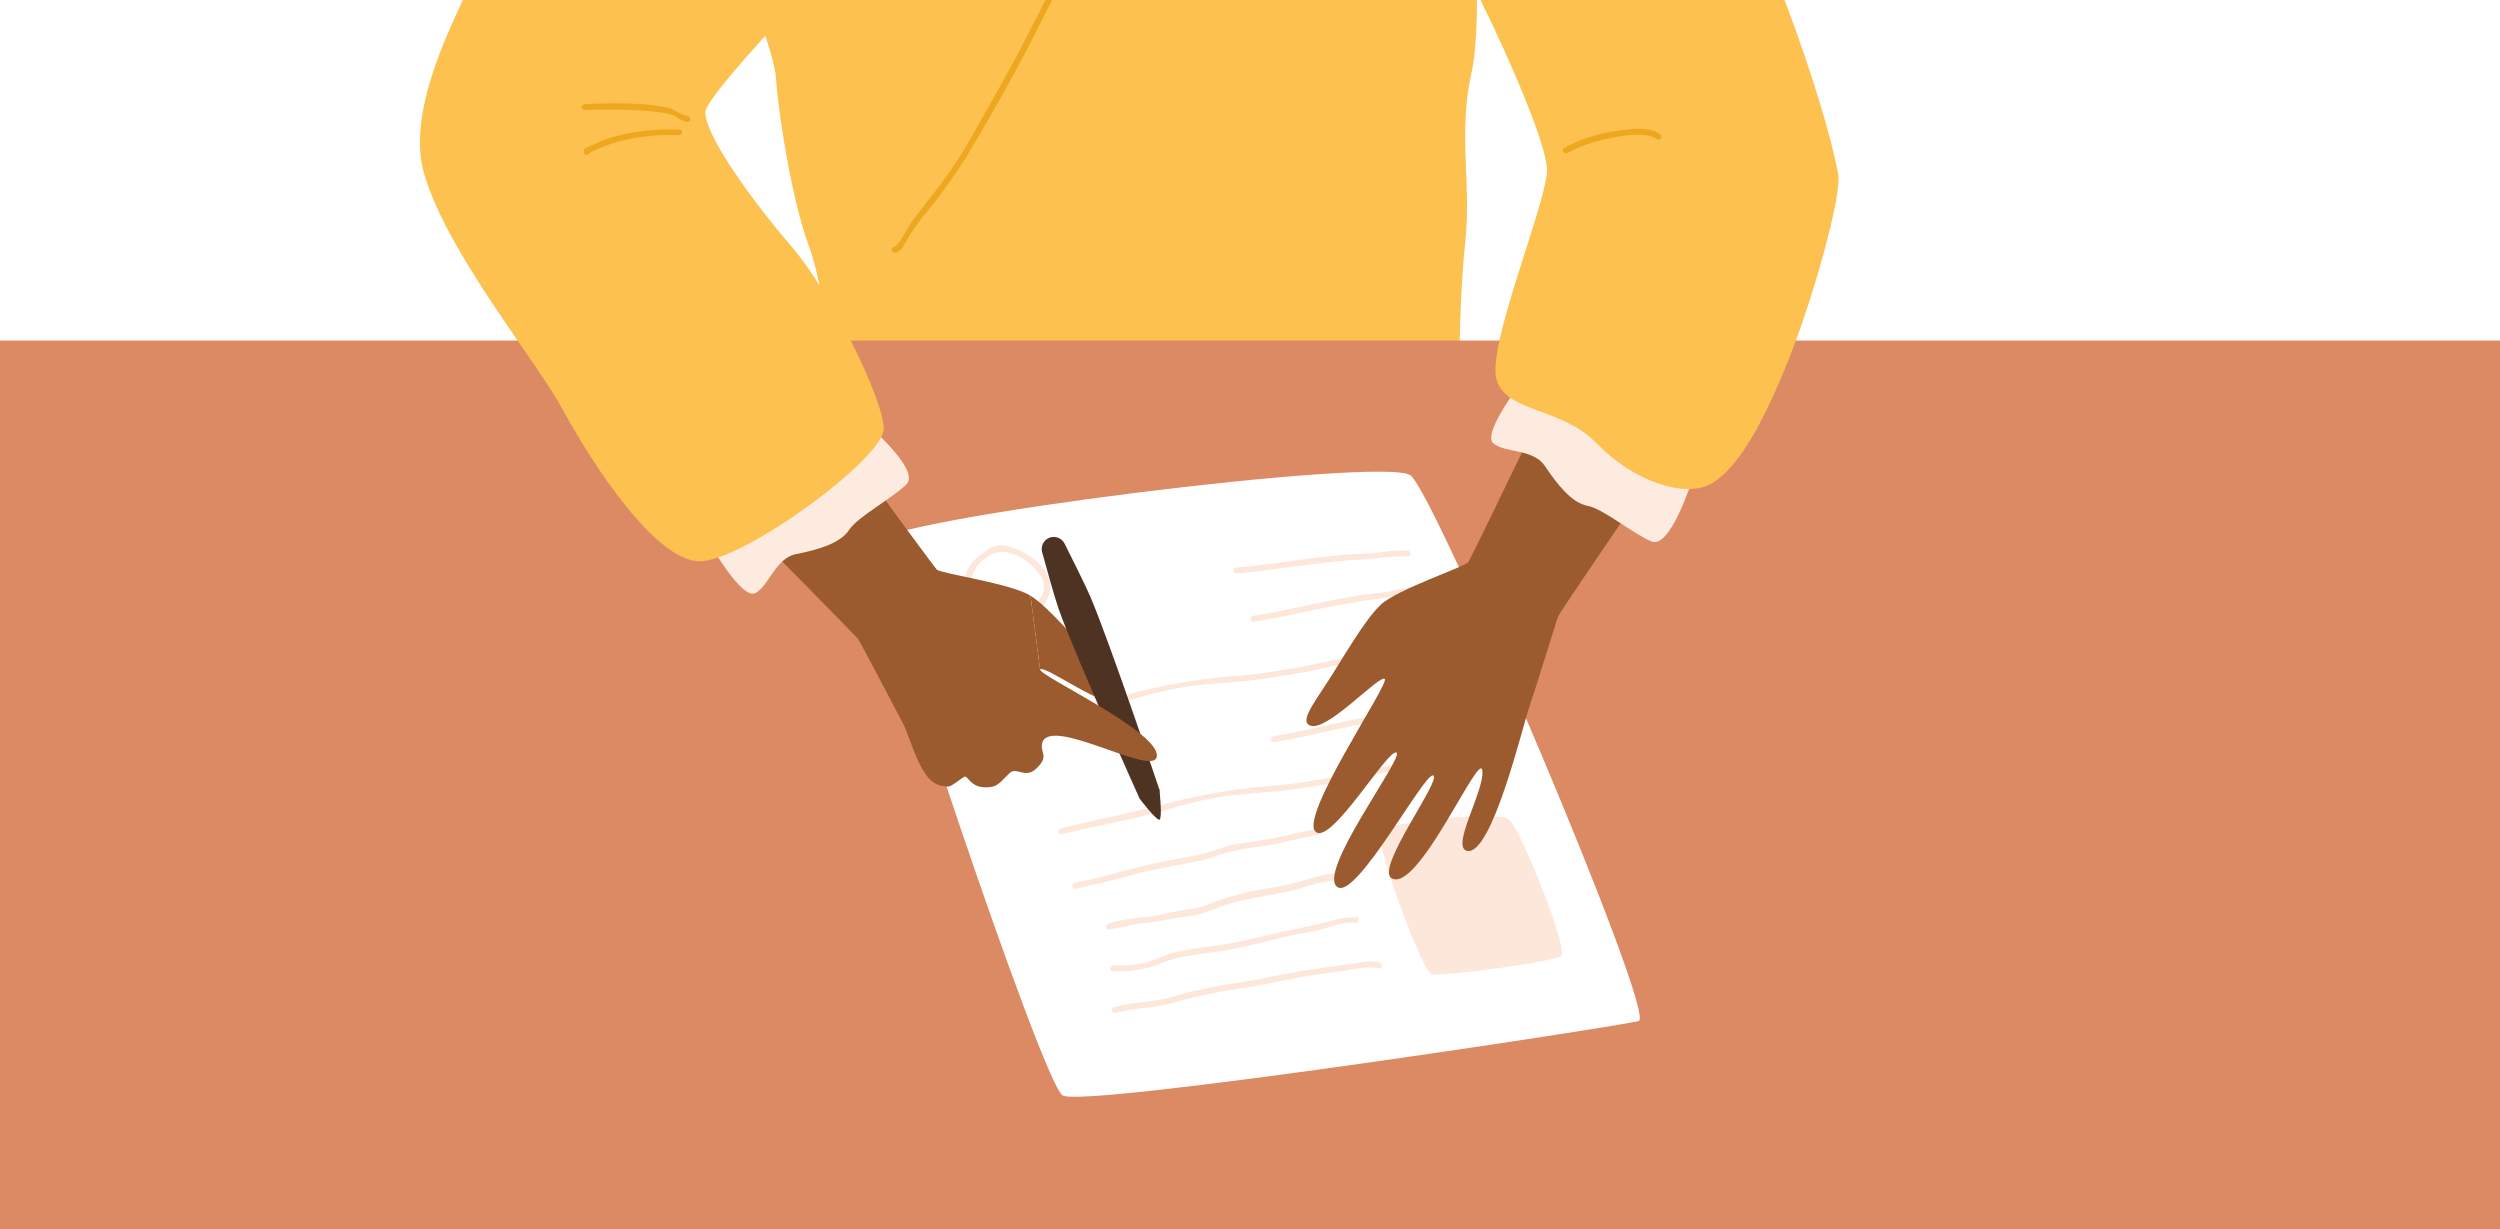
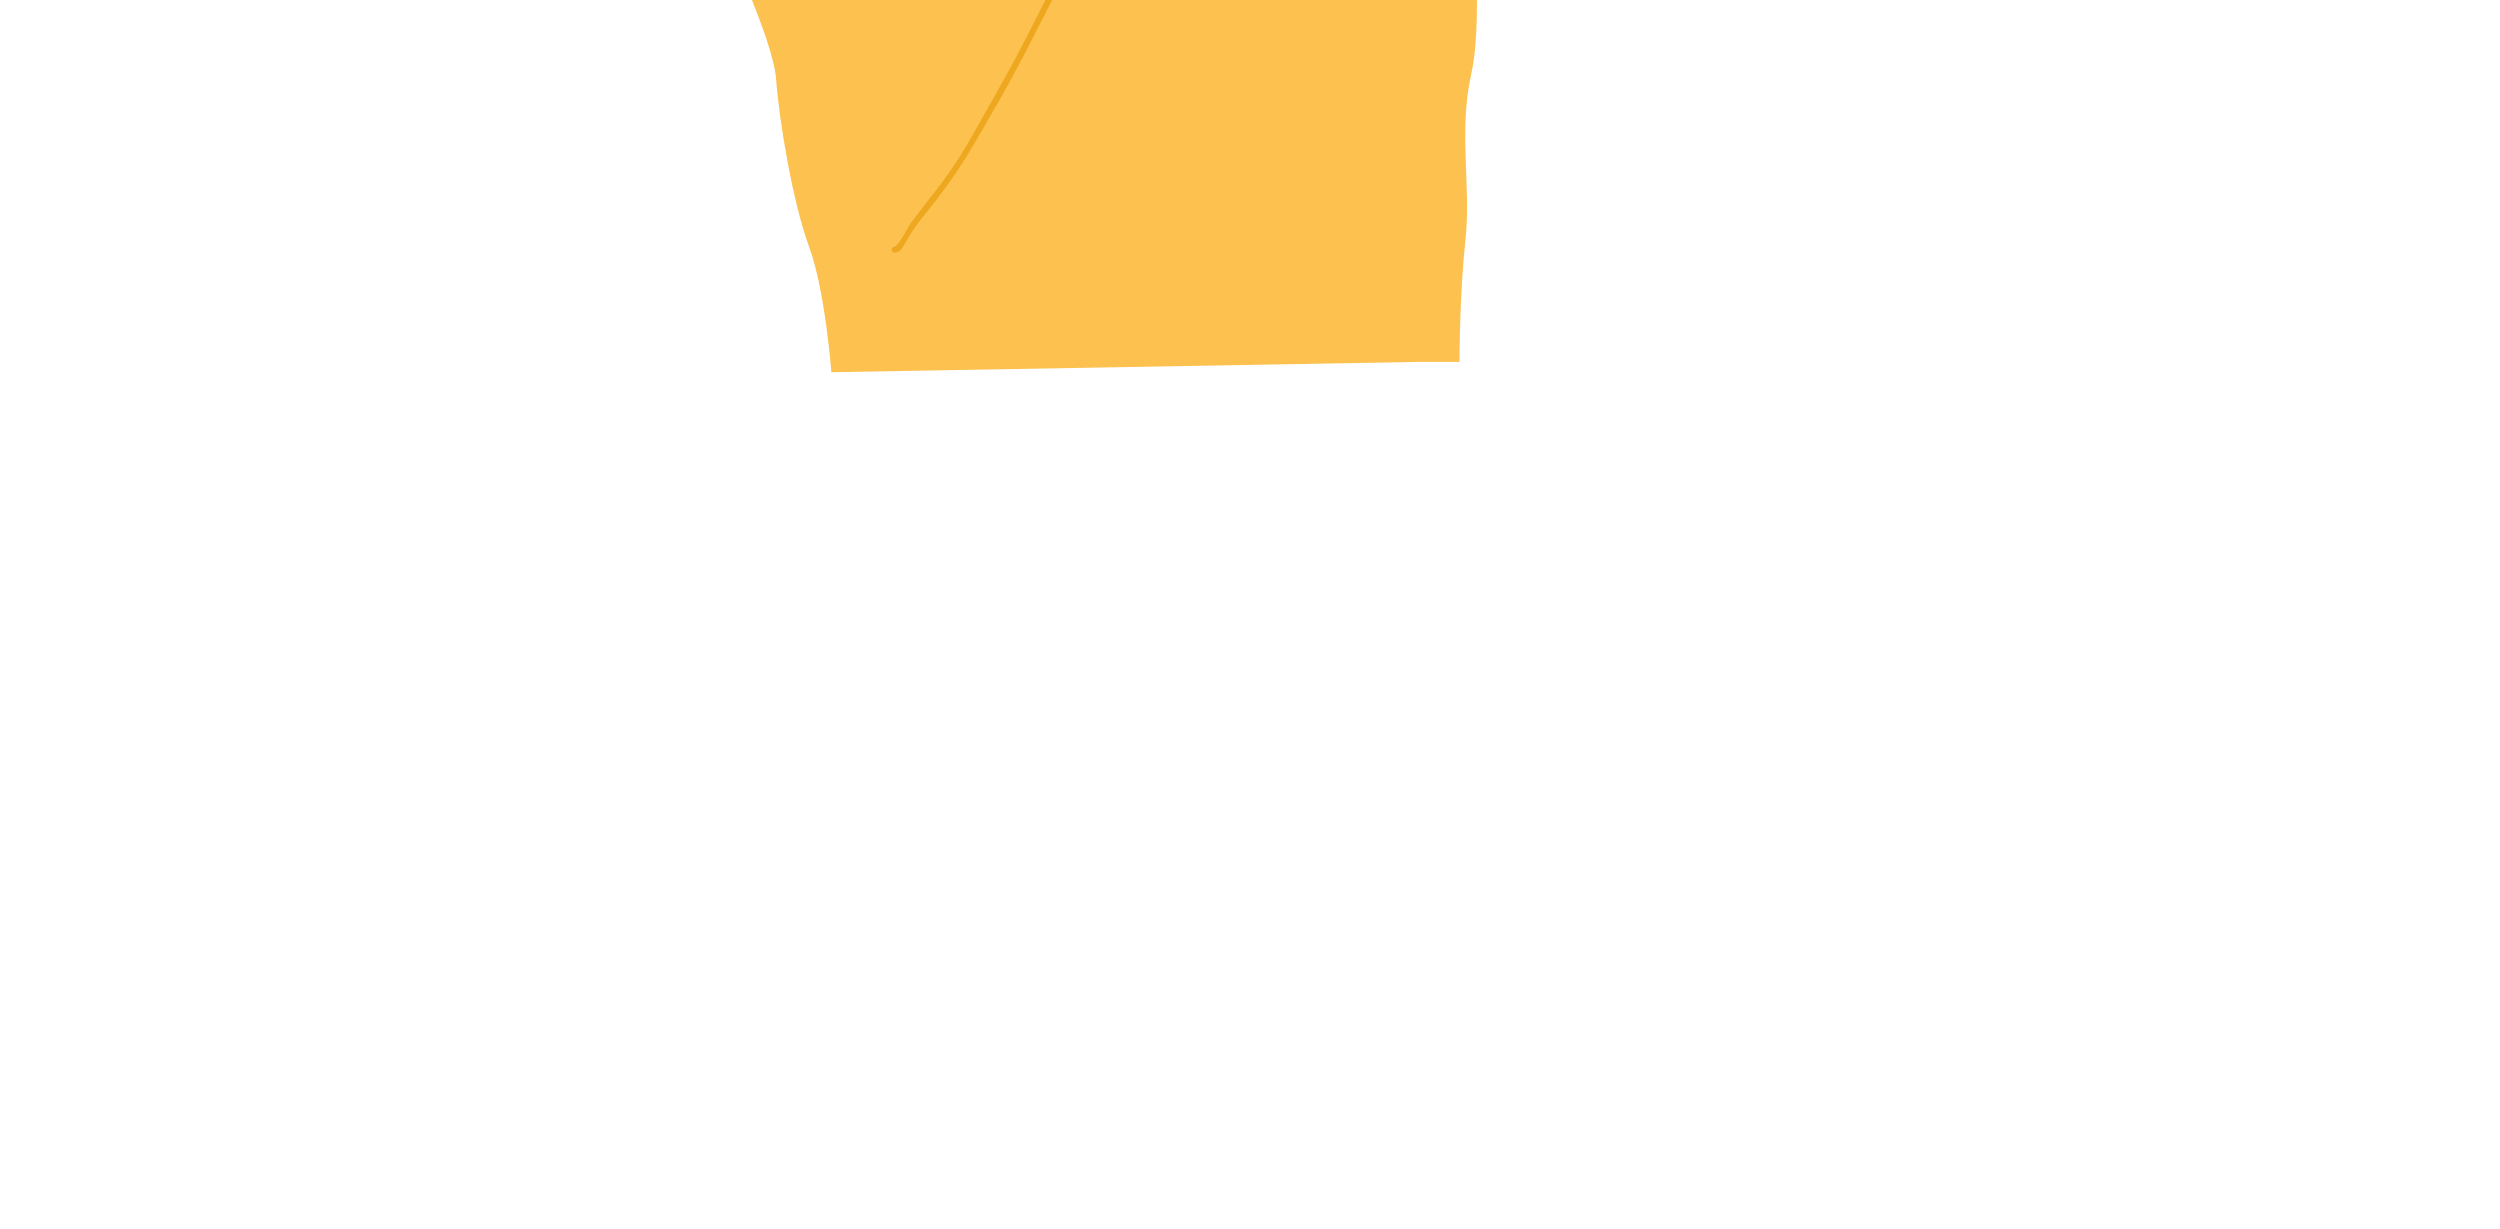
<svg xmlns="http://www.w3.org/2000/svg" id="Calque_1" data-name="Calque 1" viewBox="0 0 358 176">
  <defs>
    <style>.cls-1,.cls-2{fill:none;}.cls-2{clip-rule:evenodd;}.cls-3{fill:#fff;}.cls-4{clip-path:url(#clip-path);}.cls-5{isolation:isolate;}.cls-6{clip-path:url(#clip-path-2);}.cls-7{clip-path:url(#clip-path-4);}.cls-8{clip-path:url(#clip-path-6);}.cls-9{fill:#fcc14f;}.cls-10{clip-path:url(#clip-path-8);}.cls-11{fill:#eda820;}.cls-12{clip-path:url(#clip-path-11);}.cls-13{clip-path:url(#clip-path-12);}.cls-14{fill:#dc8a63;}.cls-15{clip-path:url(#clip-path-13);}.cls-16{clip-path:url(#clip-path-15);}.cls-17{fill:#fde7da;}.cls-18{clip-path:url(#clip-path-17);}.cls-19{clip-path:url(#clip-path-19);}.cls-20{clip-path:url(#clip-path-21);}.cls-21{clip-path:url(#clip-path-23);}.cls-22{clip-path:url(#clip-path-25);}.cls-23{clip-path:url(#clip-path-27);}.cls-24{clip-path:url(#clip-path-29);}.cls-25{clip-path:url(#clip-path-31);}.cls-26{clip-path:url(#clip-path-33);}.cls-27{clip-path:url(#clip-path-35);}.cls-28{clip-path:url(#clip-path-37);}.cls-29{fill:#9c5b2f;}.cls-30{clip-path:url(#clip-path-39);}.cls-31{fill:#4f3322;}.cls-32{clip-path:url(#clip-path-41);}.cls-33{clip-path:url(#clip-path-43);}.cls-34{clip-path:url(#clip-path-45);}.cls-35{clip-path:url(#clip-path-47);}.cls-36{fill:#fdebe0;}.cls-37{clip-path:url(#clip-path-49);}.cls-38{clip-path:url(#clip-path-51);}.cls-39{clip-path:url(#clip-path-53);}.cls-40{clip-path:url(#clip-path-55);}.cls-41{clip-path:url(#clip-path-57);}.cls-42{clip-path:url(#clip-path-59);}</style>
    <clipPath id="clip-path">
      <rect class="cls-1" width="358" height="176" />
    </clipPath>
    <clipPath id="clip-path-2">
      <rect class="cls-1" x="-24" width="384" height="176" />
    </clipPath>
    <clipPath id="clip-path-4">
      <rect class="cls-1" x="-29" y="-81" width="424" height="321" />
    </clipPath>
    <clipPath id="clip-path-6">
      <path class="cls-2" d="M103.22-10.15s7.5,15.63,7.92,21.5S113.52,29,115.85,35.3s3.2,18,3.2,18l84.39-1.48H209s0-9.57.85-17.44-1.05-15.37.85-23.88-.16-27.82-.16-30.8-46.05-13.16-46.05-13.16l-9.88-4.43Z" />
    </clipPath>
    <clipPath id="clip-path-8">
      <path class="cls-2" d="M164.43-32.62c-.19,3.41-2.35,7-3.87,10s-2.79,5.95-4.17,9c-2.85,6.28-6.1,12.42-9.21,18.58-2.7,5.34-5.76,10.52-8.67,15.72a62.53,62.53,0,0,1-5.25,7.56c-.94,1.23-1.9,2.45-2.82,3.69-.5.68-1.65,3.24-2.45,3.44-.53.12-.31.94.22.81.8-.19,1-.69,1.42-1.4a26.65,26.65,0,0,1,2.8-4.06,83.18,83.18,0,0,0,5.92-8.2c3.27-5.47,6.49-11.06,9.38-16.76,3.35-6.62,6.89-13.22,9.88-20,1.42-3.24,3-6.38,4.52-9.57,1.31-2.67,3-5.7,3.14-8.73,0-.54-.82-.54-.84,0" />
    </clipPath>
    <clipPath id="clip-path-11">
-       <rect class="cls-1" x="-25" y="-81" width="423" height="321" />
-     </clipPath>
+       </clipPath>
    <clipPath id="clip-path-12">
      <rect class="cls-1" y="48.76" width="358" height="127.24" />
    </clipPath>
    <clipPath id="clip-path-13">
      <path class="cls-2" d="M125.16,77.75c-.75,3.19,24.08,77.26,27,79.11s79.82-9.9,82.5-10.65S205.58,70.9,202,68.08s-76,6.27-76.83,9.67" />
    </clipPath>
    <clipPath id="clip-path-15">
-       <path class="cls-2" d="M223.62,136.83c.78-1.41-5.83-18.05-7.55-19.48s-16.81.65-18.3,1.3,5.6,19.74,7.15,20.81c.78.54,18.24-1.78,18.7-2.63" />
+       <path class="cls-2" d="M223.62,136.83c.78-1.41-5.83-18.05-7.55-19.48s-16.81.65-18.3,1.3,5.6,19.74,7.15,20.81" />
    </clipPath>
    <clipPath id="clip-path-17">
      <path class="cls-2" d="M197.55,137.85c-1.52-.41-2.85,0-4.4.24-1.92.26-3.85.5-5.77.79-3.32.51-6.56,1.3-9.89,1.82a66.92,66.92,0,0,0-9.7,2.05c-2.7.84-5.7.66-8.35,1.51-.52.16-.2,1,.32.78a28.86,28.86,0,0,1,4.19-.71,25.39,25.39,0,0,0,3.67-.64,80.57,80.57,0,0,1,10-2.15c3-.46,5.86-1.11,8.81-1.63,1.79-.32,3.61-.56,5.42-.8s3.88-.87,5.6-.42c.52.14.64-.7.12-.84" />
    </clipPath>
    <clipPath id="clip-path-19">
      <path class="cls-2" d="M194.21,131.34a12.72,12.72,0,0,0-4.12.69c-1.73.42-3.49.78-5.24,1.14-3.08.63-6.07,1.48-9.16,2-2.51.46-5.11.65-7.6,1.24-1.48.35-2.79,1.16-4.28,1.5a17.75,17.75,0,0,1-4.36.34c-.53,0-.66.83-.12.84a16.86,16.86,0,0,0,7.28-1.27c2.48-1,5.36-1.18,8-1.58,2.91-.44,5.7-1.18,8.55-1.89,1.71-.43,3.45-.71,5.17-1.06s3.93-1.35,5.76-1.15c.54.06.66-.78.12-.84" />
    </clipPath>
    <clipPath id="clip-path-21">
      <path class="cls-2" d="M192.5,124.7a7.54,7.54,0,0,1-2.4.48c-.87.15-1.72.42-2.57.65a38.36,38.36,0,0,1-5.08,1.23,48.21,48.21,0,0,0-7.17,1.62c-1.43.41-2.76,1.14-4.22,1.41s-2.94.42-4.4.79c-2.64.68-5.48.45-8,1.43a.42.42,0,0,0,.31.79,17.24,17.24,0,0,1,1.82-.33,23.56,23.56,0,0,1,2.52-.56,28.4,28.4,0,0,0,3.32-.41c1.79-.43,3.76-.5,5.52-1,1.41-.42,2.72-1.06,4.16-1.45,2.47-.66,5-1.12,7.47-1.55,1.57-.26,3.12-.86,4.65-1.27,1.35-.36,3.21-.33,4.43-1,.47-.26.16-1-.31-.79" />
    </clipPath>
    <clipPath id="clip-path-23">
      <path class="cls-2" d="M188.87,118.65c-2.66.44-5.31,1.21-8,1.65-1.52.26-3.09.38-4.59.75-1.67.41-3.24,1.09-4.93,1.43-2.89.57-5.74,1-8.6,1.77-1.64.45-3.32.83-5,1.32-1.3.39-2.63.52-3.92.89-.53.16-.21,1,.32.79,1.42-.41,3-.61,4.42-1s2.75-.73,4.12-1.11c3.11-.84,6.25-1.23,9.38-1.94,1.26-.28,2.45-.77,3.69-1.13a36.09,36.09,0,0,1,5.17-.91c2.7-.38,5.31-1.21,8-1.66.53-.09.43-.93-.11-.84" />
    </clipPath>
    <clipPath id="clip-path-25">
      <path class="cls-2" d="M211.73,106.63c-2.18.12-4.51,1.1-6.63,1.61-2.33.55-4.64,1.06-7,1.56a129.27,129.27,0,0,1-14.74,2.64,85.35,85.35,0,0,0-15.08,2.31c-5.43,1.49-10.93,2.56-16.4,3.86-.53.13-.43,1,.1.85,5-1.21,10.19-2.08,15.18-3.51a53.53,53.53,0,0,1,8.62-2c2.56-.29,5.13-.45,7.69-.69a128.14,128.14,0,0,0,14.28-2.52c2.24-.47,4.47-.92,6.7-1.49s4.92-1.66,7.34-1.8c.55,0,.44-.87-.1-.84" />
    </clipPath>
    <clipPath id="clip-path-27">
      <path class="cls-2" d="M206.62,90.9c-2.18.12-4.51,1.1-6.63,1.6-2.33.55-4.64,1.06-7,1.56a125,125,0,0,1-14.74,2.64A85.36,85.36,0,0,0,163.21,99c-5.43,1.49-10.93,2.56-16.4,3.86-.53.12-.43,1,.1.84,5.05-1.2,10.19-2.07,15.18-3.5a53.56,53.56,0,0,1,8.62-2c2.56-.29,5.13-.44,7.69-.68A128.14,128.14,0,0,0,192.68,95c2.24-.47,4.47-.93,6.7-1.49s4.92-1.66,7.34-1.8c.55,0,.44-.88-.1-.84" />
    </clipPath>
    <clipPath id="clip-path-29">
      <path class="cls-2" d="M206.54,101c-2.17,0-4.26.78-6.41,1-1.77.18-3.52.52-5.26.85-4.19.78-8.32,1.91-12.54,2.57a.43.43,0,0,0,.11.85c4.21-.66,8.35-1.78,12.53-2.58,1.62-.3,3.28-.62,4.91-.81,2.25-.27,4.5-1,6.77-1,.54,0,.43-.86-.11-.85" />
    </clipPath>
    <clipPath id="clip-path-31">
      <path class="cls-2" d="M203.69,84c-2.16,0-4.27.73-6.42.93-1.77.16-3.52.48-5.27.79-4.19.75-8.33,1.84-12.56,2.46a.42.42,0,0,0,.1.84c4.22-.61,8.37-1.7,12.56-2.45,1.62-.29,3.28-.59,4.92-.77,2.25-.25,4.5-.93,6.77-1,.55,0,.45-.85-.1-.85" />
    </clipPath>
    <clipPath id="clip-path-33">
      <path class="cls-2" d="M201.56,78.84c-2.17-.14-4.32.42-6.48.46-1.77,0-3.54.23-5.31.42-4.24.44-8.44,1.23-12.7,1.54-.54,0-.51.89,0,.85,4.25-.31,8.46-1.09,12.7-1.54,1.64-.18,3.32-.35,5-.42,2.26-.09,4.56-.6,6.82-.46.55,0,.51-.82,0-.85" />
    </clipPath>
    <clipPath id="clip-path-35">
-       <path class="cls-2" d="M143.92,78.13c-1.48-.28-2.32.43-3.46,1.32a4.92,4.92,0,0,0-2.25,3.33c-2,2.59.54,5.7,3.22,6.35,3.25.79,8.09-.58,8.89-4.38.7-3.35-3.63-6.09-6.4-6.62m.38,10.4a7.92,7.92,0,0,1-3.76-.57,3.61,3.61,0,0,1-2.06-3.81.37.37,0,0,0,.4-.34c0-.24.09-.48.14-.71l0,0a.41.41,0,0,0,.09-.34,5.3,5.3,0,0,1,3-3.42c2.52-1.15,5.79,1.21,7,3.31,1.66,2.76-2.43,5.7-4.84,5.9" />
-     </clipPath>
+       </clipPath>
    <clipPath id="clip-path-37">
      <path class="cls-2" d="M157.09,94.82c-3-3.14-6.8-7.77-9.52-9.52l1.37,10.56c.77-.68,9.5,6,11.71,4.65,1.32-.82-.78-2.76-3.56-5.69" />
    </clipPath>
    <clipPath id="clip-path-39">
      <path class="cls-2" d="M166.1,113.24l-2.9,1.14s-9.07-20.12-11.54-27c-.61-1.72-1.8-6-2.43-8.31a1.73,1.73,0,0,1,3.21-1.24c1.06,2.1,3,6,3.71,7.64,2.88,6.8,9.95,27.82,9.95,27.82" />
    </clipPath>
    <clipPath id="clip-path-41">
      <path class="cls-2" d="M163.2,114.38s2.44,3.19,2.85,3,0-4.17,0-4.17l-2.38-1.83Z" />
    </clipPath>
    <clipPath id="clip-path-43">
      <path class="cls-2" d="M228.42,43.07s-17.66,36.72-18.14,37.41-10.18,3.89-12.54,6.1-5.29,7.46-7.65,11.09c-2.21,3.38-3.93,5.67-2.48,6.23,2.41.95,9.79-7.21,10.67-6.69s-12.79,20.39-9.74,22c2.41,1.28,10.21-12,11.43-11.45s-11.62,17.34-8.41,19.29c2.77,1.67,12.57-16.73,13.7-16s-8.32,13.27-6,14.7c3.75,2.28,12.57-18.21,13-15.46s-4.57,11-2.19,11.55c3.57.8,8-18,9-20.85s3.76-12,4.08-12.78,24-35.4,24-35.4Z" />
    </clipPath>
    <clipPath id="clip-path-45">
      <path class="cls-2" d="M148.94,95.86l-1.37-10.55c-2.72-1.75-12.84-3.16-13.43-3.75s-24.58-33.51-24.58-33.51L92.85,61s29.52,29.82,30,30.48,4.88,9.18,6.31,11.83,2.58,8.81,5.76,9.23c1.15.16.81.35,3.07-1.26.7-.5.81,1.9,4,1.4,1-.15,1.63-1.08,2.62-2s2.19.92,3.81-.64c1.85-1.77.53-2.2.8-3.53.83-4.19,15.42,4.54,16.38,2,1.27-3.4-17.38-12-16.62-12.65" />
    </clipPath>
    <clipPath id="clip-path-47">
      <path class="cls-2" d="M218,54.57s-5.87,7.51-4.14,8.93,5.69.71,7.39,3.26,3.81,5.25,6.07,5.67,6.51,4,9.19,5.11,5.8-8.79,5.8-8.79Z" />
    </clipPath>
    <clipPath id="clip-path-49">
      <path class="cls-2" d="M101.55,77.67s4.66,8.32,6.63,7.26,2.84-5,5.84-5.59,6.3-1.51,7.56-3.44,6.15-4.5,8.23-6.55S124,60.61,124,60.61Z" />
    </clipPath>
    <clipPath id="clip-path-51">
      <path class="cls-2" d="M164.44-33.47S152-48.31,144-56c-7.47-7.22-10.56-18-12.08-20s-3.2-4.49-6-4.06-9.33,3.15-12.63,6.47c-2.57,2.59-7.23,5.19-12.53,13.07S74.11-17.73,71.56-10.93,57.36,13.45,60.75,24.93s15.9,26.45,19.93,33.89S94,80.67,100.4,80.37s26.18-14.74,26.15-19-7.69-19.69-13.2-26.07S101,19.48,101,16.08s36.68-40.83,42.62-43.81,20.79-5.74,20.79-5.74" />
    </clipPath>
    <clipPath id="clip-path-53">
      <path class="cls-2" d="M164.44-33.47s7.66-16.37,10.5-20.84,10.82-22.32,12.56-22.54,9.08.61,12.26,3.26,17.17,11,19.51,15,17.24,19.64,25.3,34.17,16.54,38.27,18.66,49.32c.57,3-3.61,17.94-7.21,26.88s-7.21,15.38-11,17.5-11.23-.42-16.32-5.74-13.15-4.41-14.42-9.28S221.1,30,221.53,24.66,207-11.78,202.38-16.67s-37.94-16.8-37.94-16.8" />
    </clipPath>
    <clipPath id="clip-path-55">
      <path class="cls-2" d="M98.42,16.58c-1-.12-1.88-1-2.9-1.19S93.14,15,92,14.91a73.22,73.22,0,0,0-8.25,0,.43.43,0,0,0,0,.86,67.66,67.66,0,0,1,8.78.11,20.24,20.24,0,0,1,3.49.5c1,.3,1.46,1,2.43,1.09.54.06.53-.79,0-.85" />
    </clipPath>
    <clipPath id="clip-path-57">
      <path class="cls-2" d="M97.29,18.56a32.58,32.58,0,0,0-7.18.49,34.31,34.31,0,0,0-3.69,1,22.75,22.75,0,0,1-2.48,1.09.44.44,0,0,0-.29.3l-.06.23c-.12.53.69.76.82.22,0,0,1.36-.62,1.42-.66a22,22,0,0,1,3.81-1.22,28.87,28.87,0,0,1,7.65-.64.43.43,0,0,0,0-.85" />
    </clipPath>
    <clipPath id="clip-path-59">
      <path class="cls-2" d="M237.71,19.19c-1.65-1.12-4.25-.73-6.09-.46A22.1,22.1,0,0,0,224,21.17c-.48.26-.05,1,.43.74a20.54,20.54,0,0,1,6.07-2.1c1.88-.4,5.07-1,6.79.11.45.31.88-.43.42-.73" />
    </clipPath>
  </defs>
  <rect class="cls-3" width="358" height="176" />
  <g class="cls-4">
    <g class="cls-5">
      <g class="cls-6">
        <g class="cls-4">
          <g class="cls-5">
            <g class="cls-7">
              <g class="cls-4">
-                 <rect class="cls-3" x="-29" y="-5" width="394" height="186" />
-               </g>
+                 </g>
              <g class="cls-8">
                <g class="cls-4">
                  <rect class="cls-9" x="98.22" y="-42.9" width="118.22" height="101.19" />
                </g>
              </g>
              <g class="cls-10">
                <g class="cls-4">
                  <rect class="cls-11" x="122.69" y="-38.03" width="47.59" height="79.16" />
                </g>
              </g>
              <g class="cls-4">
                <g class="cls-5">
                  <g class="cls-12">
                    <g class="cls-13">
                      <rect class="cls-14" x="-29.34" y="43.76" width="431.76" height="200.82" />
                    </g>
                    <g class="cls-15">
                      <g class="cls-4">
                        <rect class="cls-3" x="120.14" y="62.55" width="119.63" height="99.51" />
                      </g>
                    </g>
                    <g class="cls-16">
                      <g class="cls-4">
                        <rect class="cls-17" x="192.57" y="111.86" width="36.12" height="32.69" />
                      </g>
                    </g>
                    <g class="cls-18">
                      <g class="cls-4">
                        <rect class="cls-17" x="154.18" y="132.68" width="48.71" height="17.38" />
                      </g>
                    </g>
                    <g class="cls-19">
                      <g class="cls-4">
                        <rect class="cls-17" x="153.98" y="126.31" width="45.58" height="17.82" />
                      </g>
                    </g>
                    <g class="cls-20">
                      <g class="cls-4">
                        <rect class="cls-17" x="153.35" y="119.65" width="44.7" height="18.49" />
                      </g>
                    </g>
                    <g class="cls-21">
                      <g class="cls-4">
                        <rect class="cls-17" x="148.62" y="113.64" width="45.71" height="18.63" />
                      </g>
                    </g>
                    <g class="cls-22">
                      <g class="cls-4">
                        <rect class="cls-17" x="146.57" y="101.63" width="70.62" height="22.84" />
                      </g>
                    </g>
                    <g class="cls-23">
                      <g class="cls-4">
                        <rect class="cls-17" x="141.46" y="85.89" width="70.62" height="22.84" />
                      </g>
                    </g>
                    <g class="cls-24">
                      <g class="cls-4">
                        <rect class="cls-17" x="176.98" y="96.03" width="35.03" height="15.26" />
                      </g>
                    </g>
                    <g class="cls-25">
                      <g class="cls-4">
                        <rect class="cls-17" x="174.08" y="78.99" width="35.07" height="15.03" />
                      </g>
                    </g>
                    <g class="cls-26">
                      <g class="cls-4">
                        <rect class="cls-17" x="171.68" y="73.82" width="35.3" height="13.3" />
                      </g>
                    </g>
                    <g class="cls-27">
                      <g class="cls-4">
                        <rect class="cls-17" x="132.51" y="73.07" width="22.88" height="21.28" />
                      </g>
                    </g>
                    <g class="cls-28">
                      <g class="cls-4">
                        <rect class="cls-29" x="142.57" y="80.3" width="23.49" height="25.39" />
                      </g>
                    </g>
                    <g class="cls-30">
                      <g class="cls-4">
-                         <rect class="cls-31" x="144.17" y="71.84" width="26.93" height="47.54" />
-                       </g>
+                         </g>
                    </g>
                    <g class="cls-32">
                      <g class="cls-4">
                        <rect class="cls-31" x="158.2" y="106.41" width="13.07" height="16" />
                      </g>
                    </g>
                    <g class="cls-33">
                      <g class="cls-4">
                        <rect class="cls-29" x="182.07" y="38.07" width="70.12" height="94.08" />
                      </g>
                    </g>
                    <g class="cls-34">
                      <g class="cls-4">
                        <rect class="cls-29" x="87.85" y="43.05" width="82.77" height="74.71" />
                      </g>
                    </g>
                    <g class="cls-35">
                      <g class="cls-4">
-                         <rect class="cls-36" x="208.54" y="49.57" width="38.76" height="33.06" />
-                       </g>
+                         </g>
                    </g>
                    <g class="cls-37">
                      <g class="cls-4">
                        <rect class="cls-36" x="96.55" y="55.61" width="38.6" height="34.41" />
                      </g>
                    </g>
                    <g class="cls-38">
                      <g class="cls-4">
                        <rect class="cls-9" x="55.14" y="-85.08" width="114.31" height="170.46" />
                      </g>
                    </g>
                    <g class="cls-39">
                      <g class="cls-4">
                        <rect class="cls-9" x="159.44" y="-81.88" width="108.83" height="156.94" />
                      </g>
                    </g>
                    <g class="cls-40">
                      <g class="cls-4">
                        <rect class="cls-11" x="78.31" y="9.76" width="25.51" height="12.67" />
                      </g>
                    </g>
                    <g class="cls-41">
                      <g class="cls-4">
                        <rect class="cls-11" x="78.58" y="13.56" width="24.12" height="13.68" />
                      </g>
                    </g>
                    <g class="cls-42">
                      <g class="cls-4">
                        <rect class="cls-11" x="218.79" y="13.44" width="24.12" height="13.52" />
                      </g>
                    </g>
                  </g>
                </g>
              </g>
            </g>
          </g>
        </g>
      </g>
    </g>
  </g>
</svg>